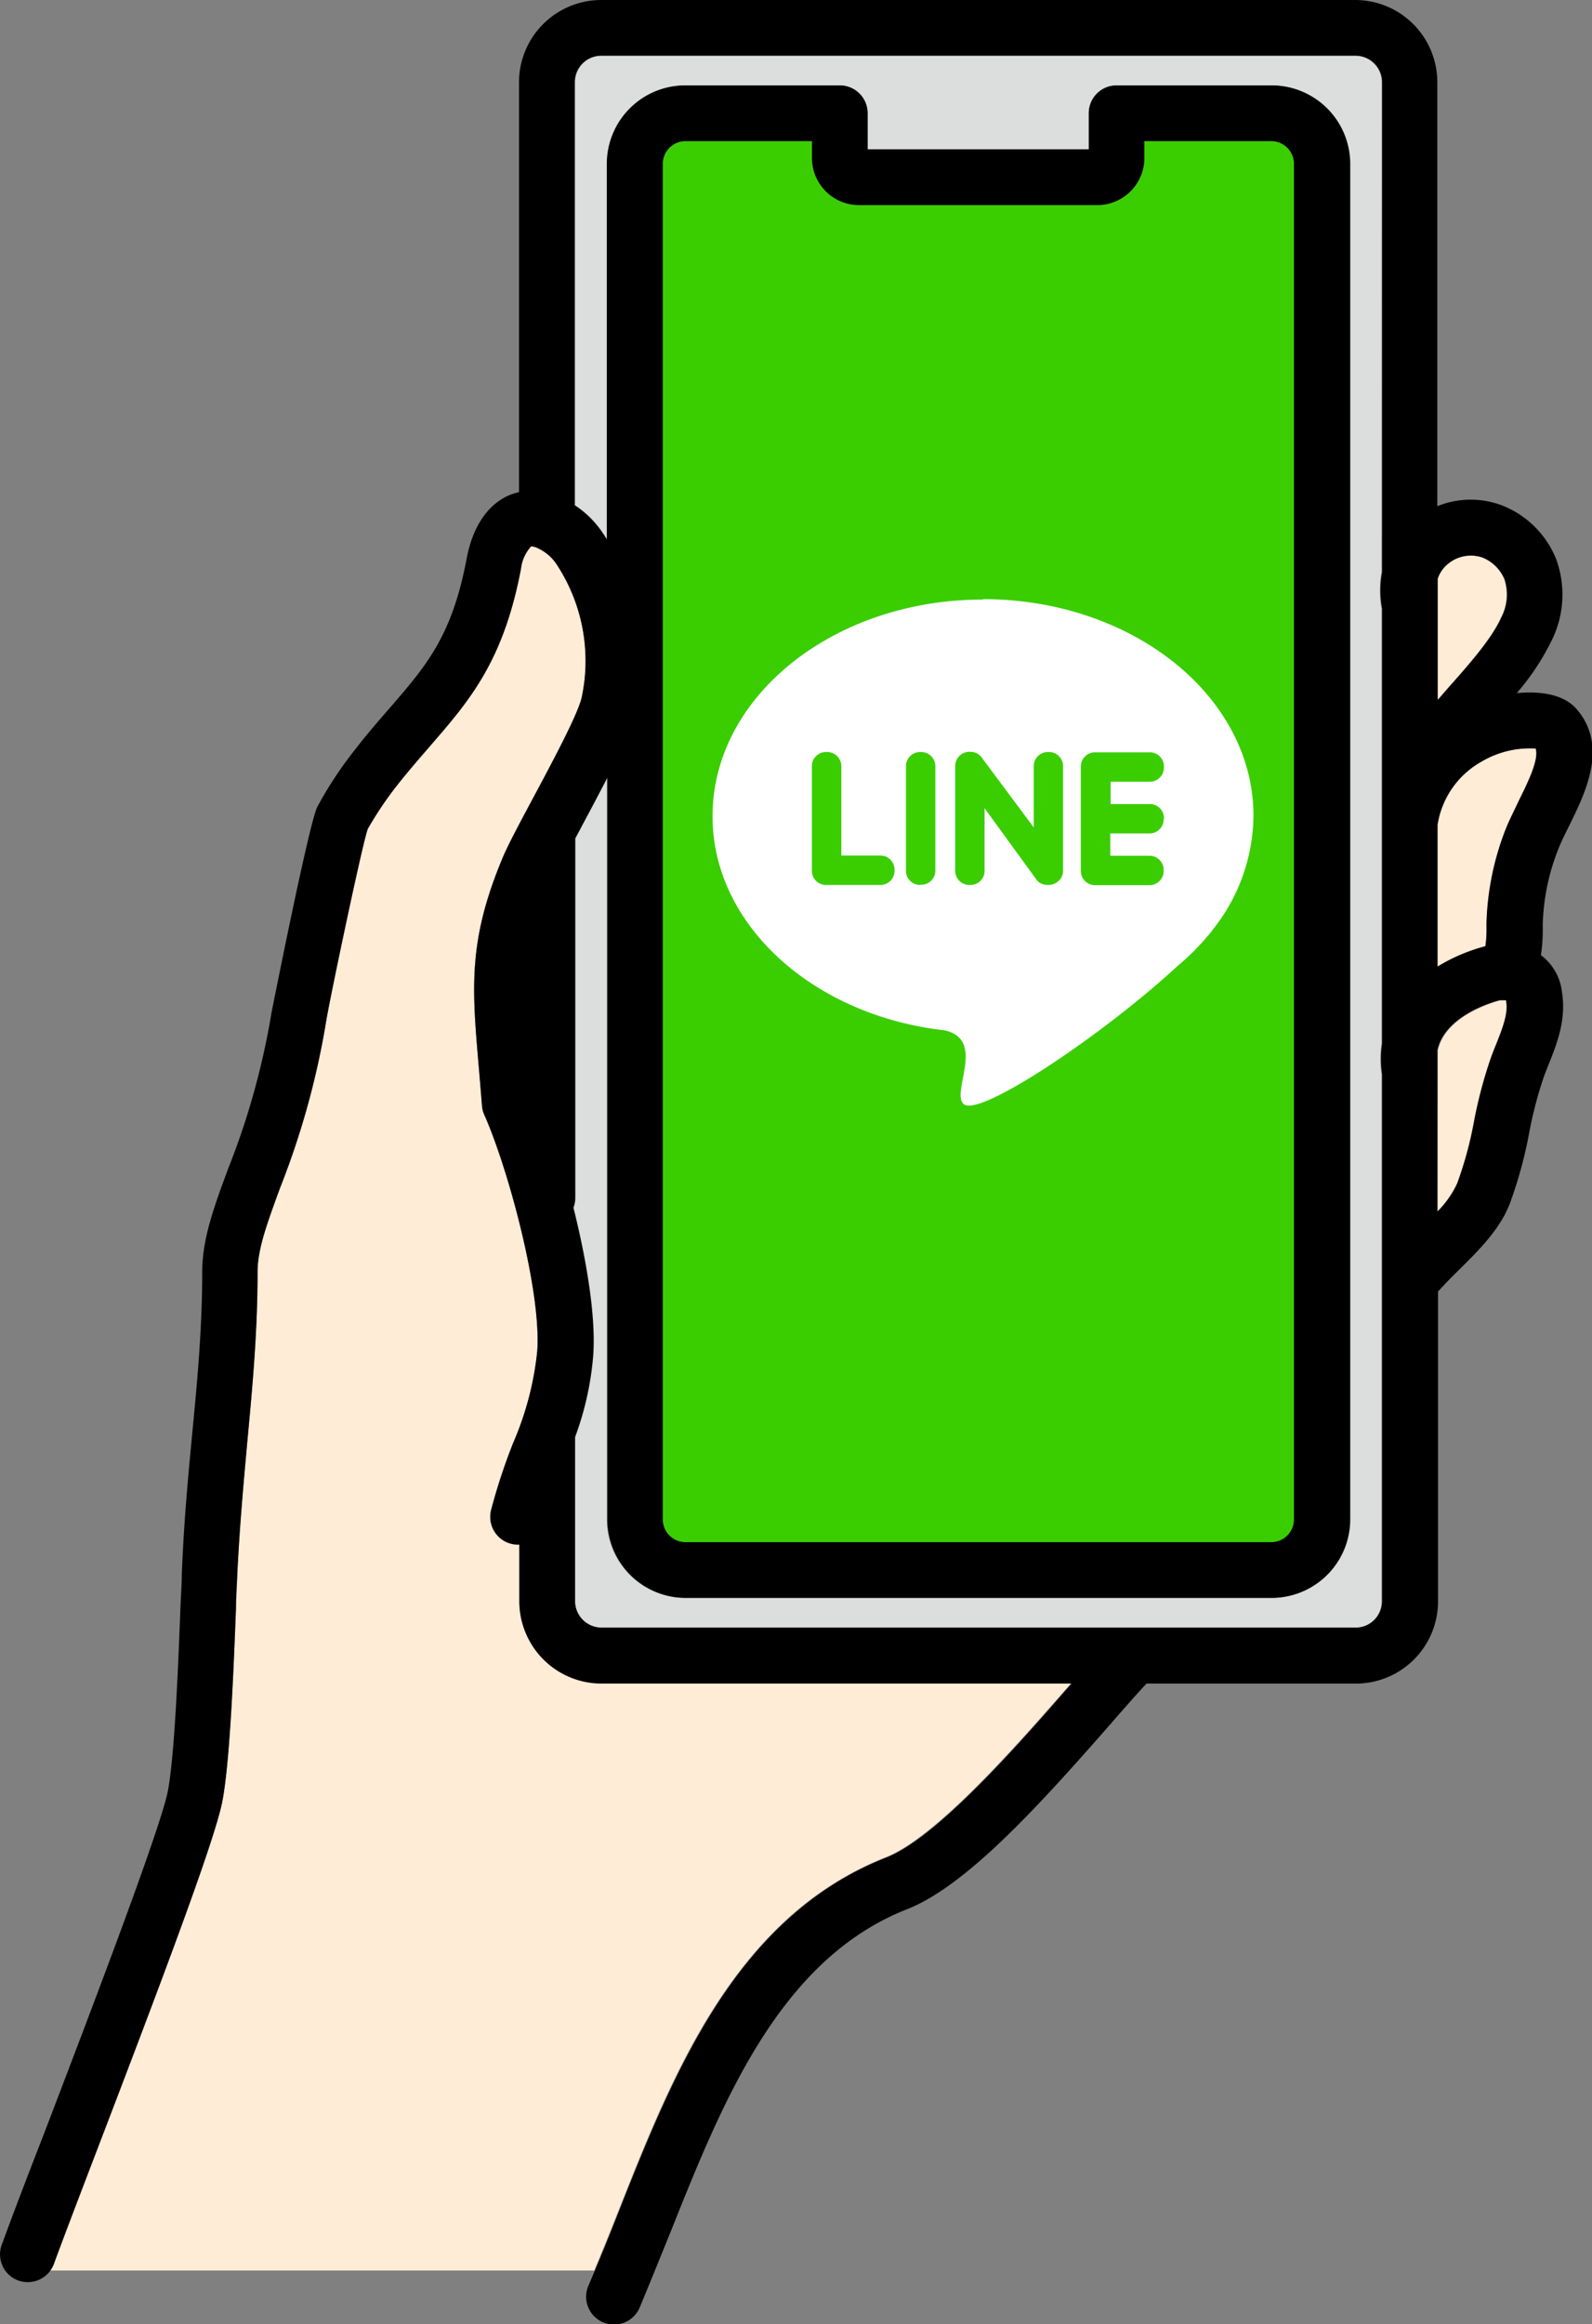
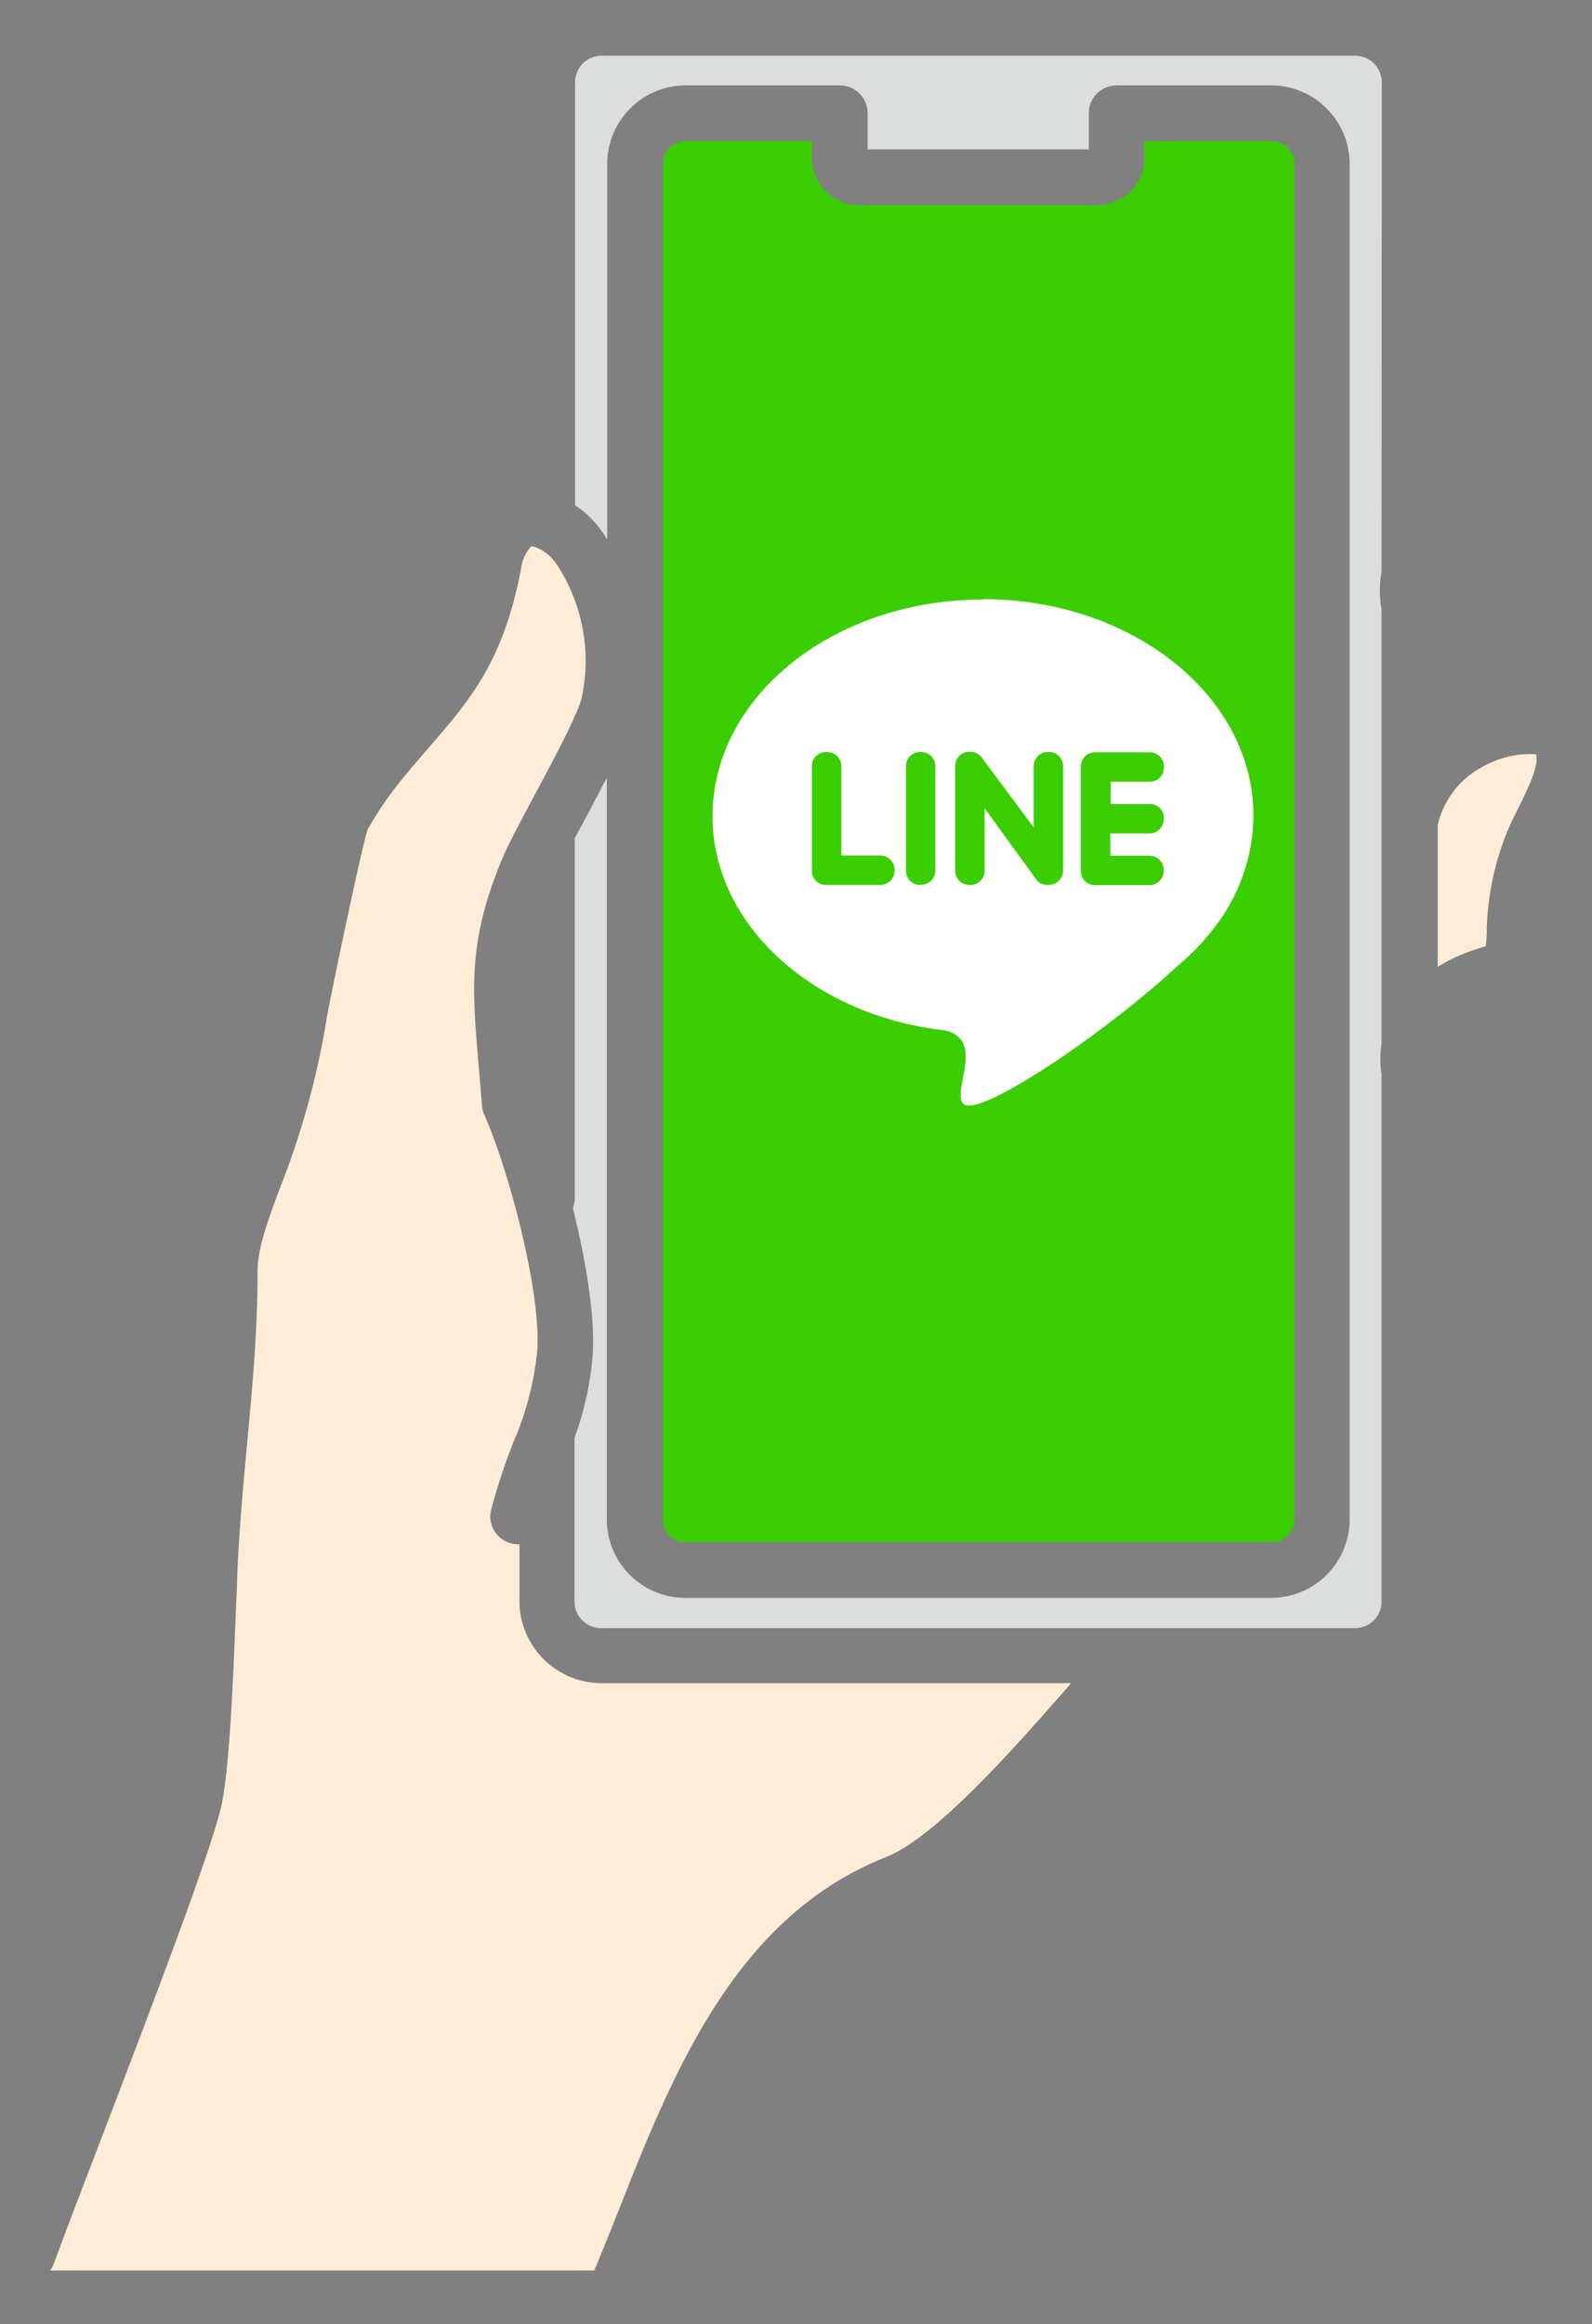
<svg xmlns="http://www.w3.org/2000/svg" viewBox="0 0 156.13 227.79">
  <rect x="0" y="0" width="156.13" height="227.79" fill="#808080" stroke="none" />
  <defs>
    <style>.cls-1,.cls-5{fill:#3ace01;}.cls-2{fill:#ffecd6;}.cls-3{fill:#dcdddd;}.cls-4{fill:#fff;}.cls-4,.cls-5{fill-rule:evenodd;}</style>
  </defs>
  <g id="レイヤー_2" data-name="レイヤー 2">
    <g id="レイヤー_2-2" data-name="レイヤー 2">
      <path class="cls-1" d="M67.2,13.83A2.23,2.23,0,0,0,65,16.06V148.91a2.23,2.23,0,0,0,2.24,2.23h57.47a2.23,2.23,0,0,0,2.23-2.23V16.06a2.23,2.23,0,0,0-2.23-2.23H112.23v1.65a4.62,4.62,0,0,1-4.61,4.62H84.25a4.62,4.62,0,0,1-4.62-4.62V13.83Z" />
      <path class="cls-2" d="M52.82,53.76a1.75,1.75,0,0,0-.72-.22,3.92,3.92,0,0,0-1,2.21c-1.73,9.09-5.06,12.92-8.92,17.37-1,1.17-2.07,2.38-3.17,3.77a34.79,34.79,0,0,0-2.95,4.39c-.6,1.77-3.79,17-4.06,18.76a79.29,79.29,0,0,1-4.54,16.37c-1.23,3.31-2.2,5.93-2.2,8.21,0,5.84-.49,11.06-1,16.58-.39,4.16-.79,8.46-1,13.31,0,.83-.08,1.9-.12,3.14-.23,5.95-.58,14.93-1.34,18.89S15.74,194.43,9.39,211c-1.77,4.63-3.3,8.62-4.1,10.82a2.64,2.64,0,0,1-.38.7H58.28c.79-1.88,1.57-3.84,2.39-5.89C66,203.13,72.13,187.81,86.91,182c5-2,13-11.18,17.84-16.7l.3-.34H59a8.07,8.07,0,0,1-8.06-8.06v-5.56a2.54,2.54,0,0,1-.77-.07,2.72,2.72,0,0,1-2-3.31,57,57,0,0,1,2.18-6.61,30.25,30.25,0,0,0,2.33-8.86c.46-5.68-2.78-17.82-5.18-23.23a2.6,2.6,0,0,1-.23-.9c-.11-1.39-.22-2.67-.32-3.86-.66-7.64-1.06-12.25,2.29-20.31.52-1.26,1.67-3.42,3-5.91C54,75,56.69,70,57.06,68.34a17.19,17.19,0,0,0-2.51-13.1A4.38,4.38,0,0,0,52.82,53.76Z" />
      <path class="cls-3" d="M135.51,8.06a2.6,2.6,0,0,0-2.6-2.6H59a2.6,2.6,0,0,0-2.6,2.6V49.52a9.63,9.63,0,0,1,2.7,2.66c.16.22.3.46.45.69V16.06A7.7,7.7,0,0,1,67.2,8.37H82.36a2.73,2.73,0,0,1,2.73,2.73v3.54h21.69V11.1a2.72,2.72,0,0,1,2.72-2.73h15.17a7.7,7.7,0,0,1,7.69,7.69V148.91a7.7,7.7,0,0,1-7.69,7.69H67.2a7.7,7.7,0,0,1-7.69-7.69V76.21c-.73,1.41-1.55,3-2.46,4.66q-.34.66-.69,1.29v35.25a2.68,2.68,0,0,1-.18,1c1.32,5.28,2.23,10.85,1.93,14.58a29.79,29.79,0,0,1-1.77,7.9,1,1,0,0,1,0,.16v15.91a2.6,2.6,0,0,0,2.6,2.6h73.95a2.6,2.6,0,0,0,2.6-2.6V105.29a10.05,10.05,0,0,1,0-3V59.66a9.84,9.84,0,0,1,0-3.59Z" />
-       <path class="cls-2" d="M141,94.75a17.74,17.74,0,0,1,4.7-2,11.18,11.18,0,0,0,.11-1.73v-.57a27.22,27.22,0,0,1,1.84-9.09c.37-1,.86-1.93,1.32-2.87.91-1.84,2-4.08,1.66-5.14a9.41,9.41,0,0,0-5.35,1.3A8.61,8.61,0,0,0,141,80.85Z" />
-       <path class="cls-2" d="M141,118.76a9.87,9.87,0,0,0,1.95-2.75,37.8,37.8,0,0,0,1.63-6,45.72,45.72,0,0,1,1.66-6.29c.16-.45.34-.91.53-1.37.61-1.54,1.2-3,1-4.17l0-.13h0a4.81,4.81,0,0,0-.67,0c-.6.16-5.32,1.47-6.08,4.88Z" />
-       <path class="cls-2" d="M147.52,56.77a3.93,3.93,0,0,0-2.16-2.13,3.52,3.52,0,0,0-3.4.63,3.13,3.13,0,0,0-1,1.46V68.61l1.17-1.34c2-2.22,4.18-4.75,5.06-6.73A4.82,4.82,0,0,0,147.52,56.77Z" />
-       <path d="M148.75,67.93a24.13,24.13,0,0,0,3.43-5.17,10.11,10.11,0,0,0,.42-8,9.43,9.43,0,0,0-5.1-5.15,8.66,8.66,0,0,0-6.54,0V8.06A8.06,8.06,0,0,0,132.91,0H59A8.07,8.07,0,0,0,50.9,8.06V48.23a5.78,5.78,0,0,0-1.24.43C47,50,46.09,53,45.77,54.73c-1.45,7.64-3.93,10.49-7.68,14.81-1.06,1.21-2.15,2.47-3.33,4a38.15,38.15,0,0,0-3.66,5.57c-.87,1.91-4.44,20-4.47,20.12a74,74,0,0,1-4.26,15.32c-1.36,3.68-2.54,6.85-2.54,10.11,0,5.58-.48,10.68-1,16.07-.4,4.22-.81,8.58-1,13.57,0,.84-.08,1.93-.13,3.18-.21,5.43-.56,14.52-1.24,18.06-.72,3.69-7.59,21.67-12.14,33.56C2.52,213.71,1,217.73.17,220a2.73,2.73,0,0,0,1.62,3.5,2.81,2.81,0,0,0,.94.16,2.73,2.73,0,0,0,2.56-1.79c.8-2.2,2.33-6.2,4.1-10.83,6.35-16.58,11.66-30.63,12.41-34.47s1.11-12.94,1.34-18.89c0-1.24.08-2.31.12-3.14.23-4.85.63-9.15,1-13.31.52-5.52,1-10.75,1-16.58,0-2.28,1-4.9,2.2-8.21A79.29,79.29,0,0,0,32,100c.27-1.74,3.46-17,4.06-18.76A34.79,34.79,0,0,1,39,76.89c1.1-1.39,2.16-2.6,3.17-3.77,3.86-4.45,7.19-8.28,8.92-17.37a3.92,3.92,0,0,1,1-2.21,1.75,1.75,0,0,1,.72.22,4.38,4.38,0,0,1,1.73,1.48,17.19,17.19,0,0,1,2.51,13.1C56.69,70,54,75,52.24,78.29c-1.33,2.49-2.49,4.65-3,5.91-3.35,8.06-2.95,12.67-2.29,20.31.1,1.19.21,2.47.32,3.86a2.6,2.6,0,0,0,.23.9c2.4,5.41,5.64,17.54,5.18,23.23a30.25,30.25,0,0,1-2.33,8.86A57,57,0,0,0,48.16,148a2.72,2.72,0,0,0,2,3.31,2.54,2.54,0,0,0,.77.07v5.56A8.07,8.07,0,0,0,59,165h46.09l-.3.34c-4.81,5.52-12.86,14.74-17.84,16.7-14.78,5.8-20.87,21.12-26.24,34.64-1,2.58-2,5-3,7.32a2.72,2.72,0,0,0,1.42,3.59,2.59,2.59,0,0,0,1.08.23,2.74,2.74,0,0,0,2.51-1.64c1-2.39,2-4.87,3.06-7.48,5-12.49,10.59-26.64,23.16-31.58,5.75-2.26,12.73-9.89,20-18.19,1.38-1.59,2.63-3,3.5-3.93h20.54a8.06,8.06,0,0,0,8.05-8.06V126.58c.6-.68,1.32-1.4,2.07-2.14,1.84-1.82,3.94-3.88,4.94-6.4a42.32,42.32,0,0,0,1.91-6.92,40.36,40.36,0,0,1,1.44-5.54c.15-.41.31-.81.47-1.22.83-2.07,1.77-4.41,1.32-7.16a5.22,5.22,0,0,0-2.06-3.59,16,16,0,0,0,.18-2.48v-.52a21.44,21.44,0,0,1,1.47-7.25c.28-.74.69-1.57,1.13-2.45,1.62-3.29,3.84-7.8.72-11.42C153.31,68,151,67.72,148.75,67.93Zm1.85,5.43c.35,1.06-.75,3.3-1.66,5.13-.46,1-.95,1.93-1.32,2.88a27.22,27.22,0,0,0-1.84,9.09V91a11.18,11.18,0,0,1-.11,1.73,17.74,17.74,0,0,0-4.7,2V80.85a8.61,8.61,0,0,1,4.29-6.19A9.33,9.33,0,0,1,150.6,73.36ZM142,55.27a3.52,3.52,0,0,1,3.4-.63,3.93,3.93,0,0,1,2.16,2.13,4.82,4.82,0,0,1-.33,3.77c-.88,2-3.1,4.51-5.06,6.73L141,68.61V56.73A3.13,3.13,0,0,1,142,55.27Zm-9.05,104.24H59a2.6,2.6,0,0,1-2.6-2.6V141a1,1,0,0,0,0-.16,29.79,29.79,0,0,0,1.77-7.9c.3-3.73-.61-9.3-1.93-14.58a2.72,2.72,0,0,0,.18-1V82.16q.35-.63.69-1.29c.92-1.71,1.73-3.25,2.46-4.66v72.7a7.69,7.69,0,0,0,7.69,7.69h57.47a7.7,7.7,0,0,0,7.69-7.69V16.06a7.7,7.7,0,0,0-7.69-7.69H109.5a2.72,2.72,0,0,0-2.72,2.73v3.54H85.09V11.1a2.73,2.73,0,0,0-2.73-2.73H67.2a7.69,7.69,0,0,0-7.69,7.69V52.87c-.15-.23-.29-.47-.45-.69a9.63,9.63,0,0,0-2.7-2.66V8.06A2.6,2.6,0,0,1,59,5.46h73.95a2.6,2.6,0,0,1,2.6,2.6v48a9.84,9.84,0,0,0,0,3.59v42.63a10.05,10.05,0,0,0,0,3v51.62A2.6,2.6,0,0,1,132.91,159.51ZM84.25,20.1h23.37a4.62,4.62,0,0,0,4.61-4.62V13.83h12.44a2.23,2.23,0,0,1,2.23,2.23V148.91a2.23,2.23,0,0,1-2.23,2.23H67.2A2.23,2.23,0,0,1,65,148.91V16.06a2.23,2.23,0,0,1,2.24-2.23H79.63v1.65A4.62,4.62,0,0,0,84.25,20.1Zm62.48,82.24c-.19.45-.37.91-.53,1.36a44.34,44.34,0,0,0-1.66,6.29,36.77,36.77,0,0,1-1.64,6,9.61,9.61,0,0,1-1.94,2.75V102.91c.76-3.41,5.48-4.72,6.08-4.88a4.81,4.81,0,0,1,.67,0h0l0,.13C147.92,99.33,147.34,100.79,146.73,102.34Z" />
+       <path class="cls-2" d="M141,94.75a17.74,17.74,0,0,1,4.7-2,11.18,11.18,0,0,0,.11-1.73a27.22,27.22,0,0,1,1.84-9.09c.37-1,.86-1.93,1.32-2.87.91-1.84,2-4.08,1.66-5.14a9.41,9.41,0,0,0-5.35,1.3A8.61,8.61,0,0,0,141,80.85Z" />
      <path class="cls-4" d="M96.4,58.72c14.65,0,26.53,9.5,26.53,21.24a18.14,18.14,0,0,1-4,11.16,5.66,5.66,0,0,1-.5.62h0a22.47,22.47,0,0,1-2.89,2.88c-7.33,6.78-19.4,14.85-21,13.61-1.38-1.08,2.28-6.38-1.95-7.26l-.88-.11h0C79.31,99.1,69.88,90.41,69.88,80c0-11.74,11.87-21.24,26.52-21.24Z" />
      <path class="cls-5" d="M81,86.73h5.35a1.38,1.38,0,0,0,1.38-1.38v-.12a1.38,1.38,0,0,0-1.38-1.38H82.51V75.09a1.39,1.39,0,0,0-1.38-1.39H81a1.39,1.39,0,0,0-1.38,1.39V85.35A1.38,1.38,0,0,0,81,86.73Zm33.15-6.43v-.12a1.38,1.38,0,0,0-1.38-1.38h-3.85V76.61h3.85a1.38,1.38,0,0,0,1.38-1.38v-.12a1.38,1.38,0,0,0-1.38-1.38h-5.35A1.39,1.39,0,0,0,106,75.11V85.37a1.39,1.39,0,0,0,1.39,1.38h5.35a1.38,1.38,0,0,0,1.38-1.38v-.11a1.38,1.38,0,0,0-1.38-1.39h-3.85V81.68h3.85a1.38,1.38,0,0,0,1.38-1.38Zm-10.29,6h0a1.37,1.37,0,0,0,.4-1V75.09a1.39,1.39,0,0,0-1.38-1.39h-.12a1.39,1.39,0,0,0-1.38,1.39v6l-5-6.71a1.4,1.4,0,0,0-1.2-.7h-.12a1.39,1.39,0,0,0-1.38,1.39V85.35a1.38,1.38,0,0,0,1.38,1.38h.12a1.38,1.38,0,0,0,1.38-1.38V79.21l5,6.88.1.14h0a1.18,1.18,0,0,0,.54.4,1.5,1.5,0,0,0,.52.1h.12a1.49,1.49,0,0,0,.65-.16,1.06,1.06,0,0,0,.33-.25Zm-13.63.41h.12a1.38,1.38,0,0,0,1.38-1.38V75.09a1.39,1.39,0,0,0-1.38-1.39h-.12a1.39,1.39,0,0,0-1.38,1.39V85.35a1.38,1.38,0,0,0,1.38,1.38Z" />
    </g>
  </g>
</svg>